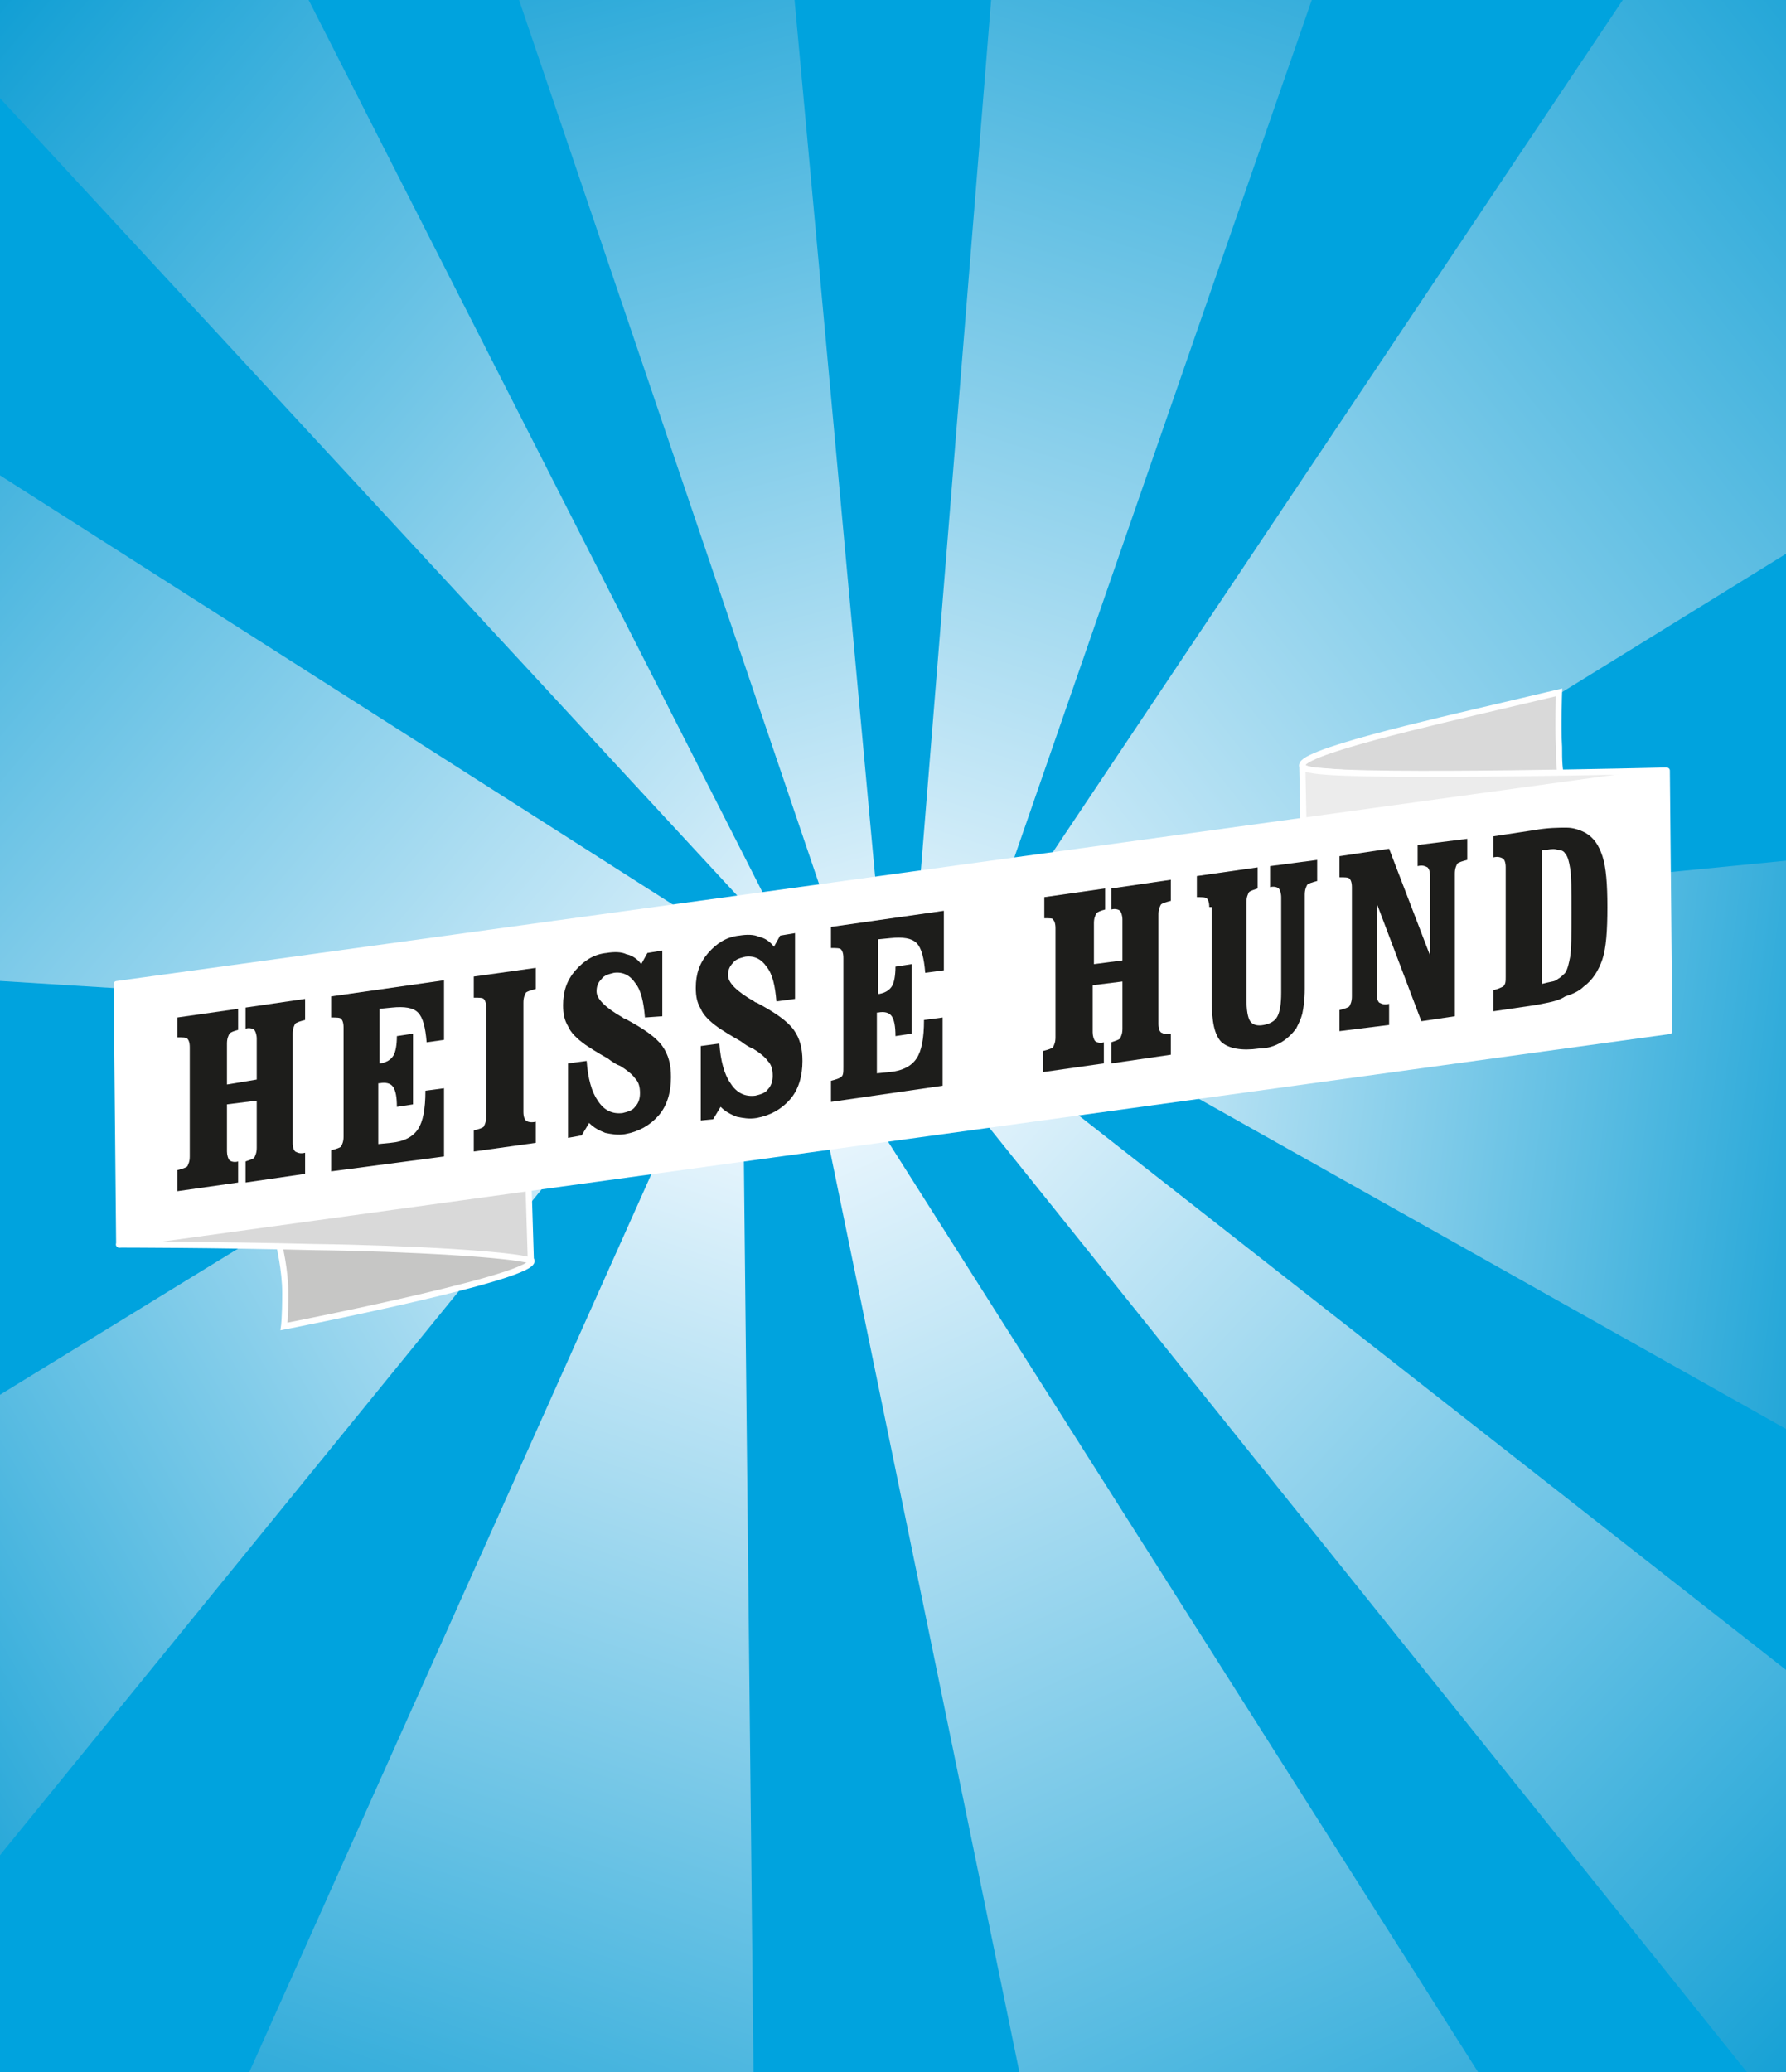
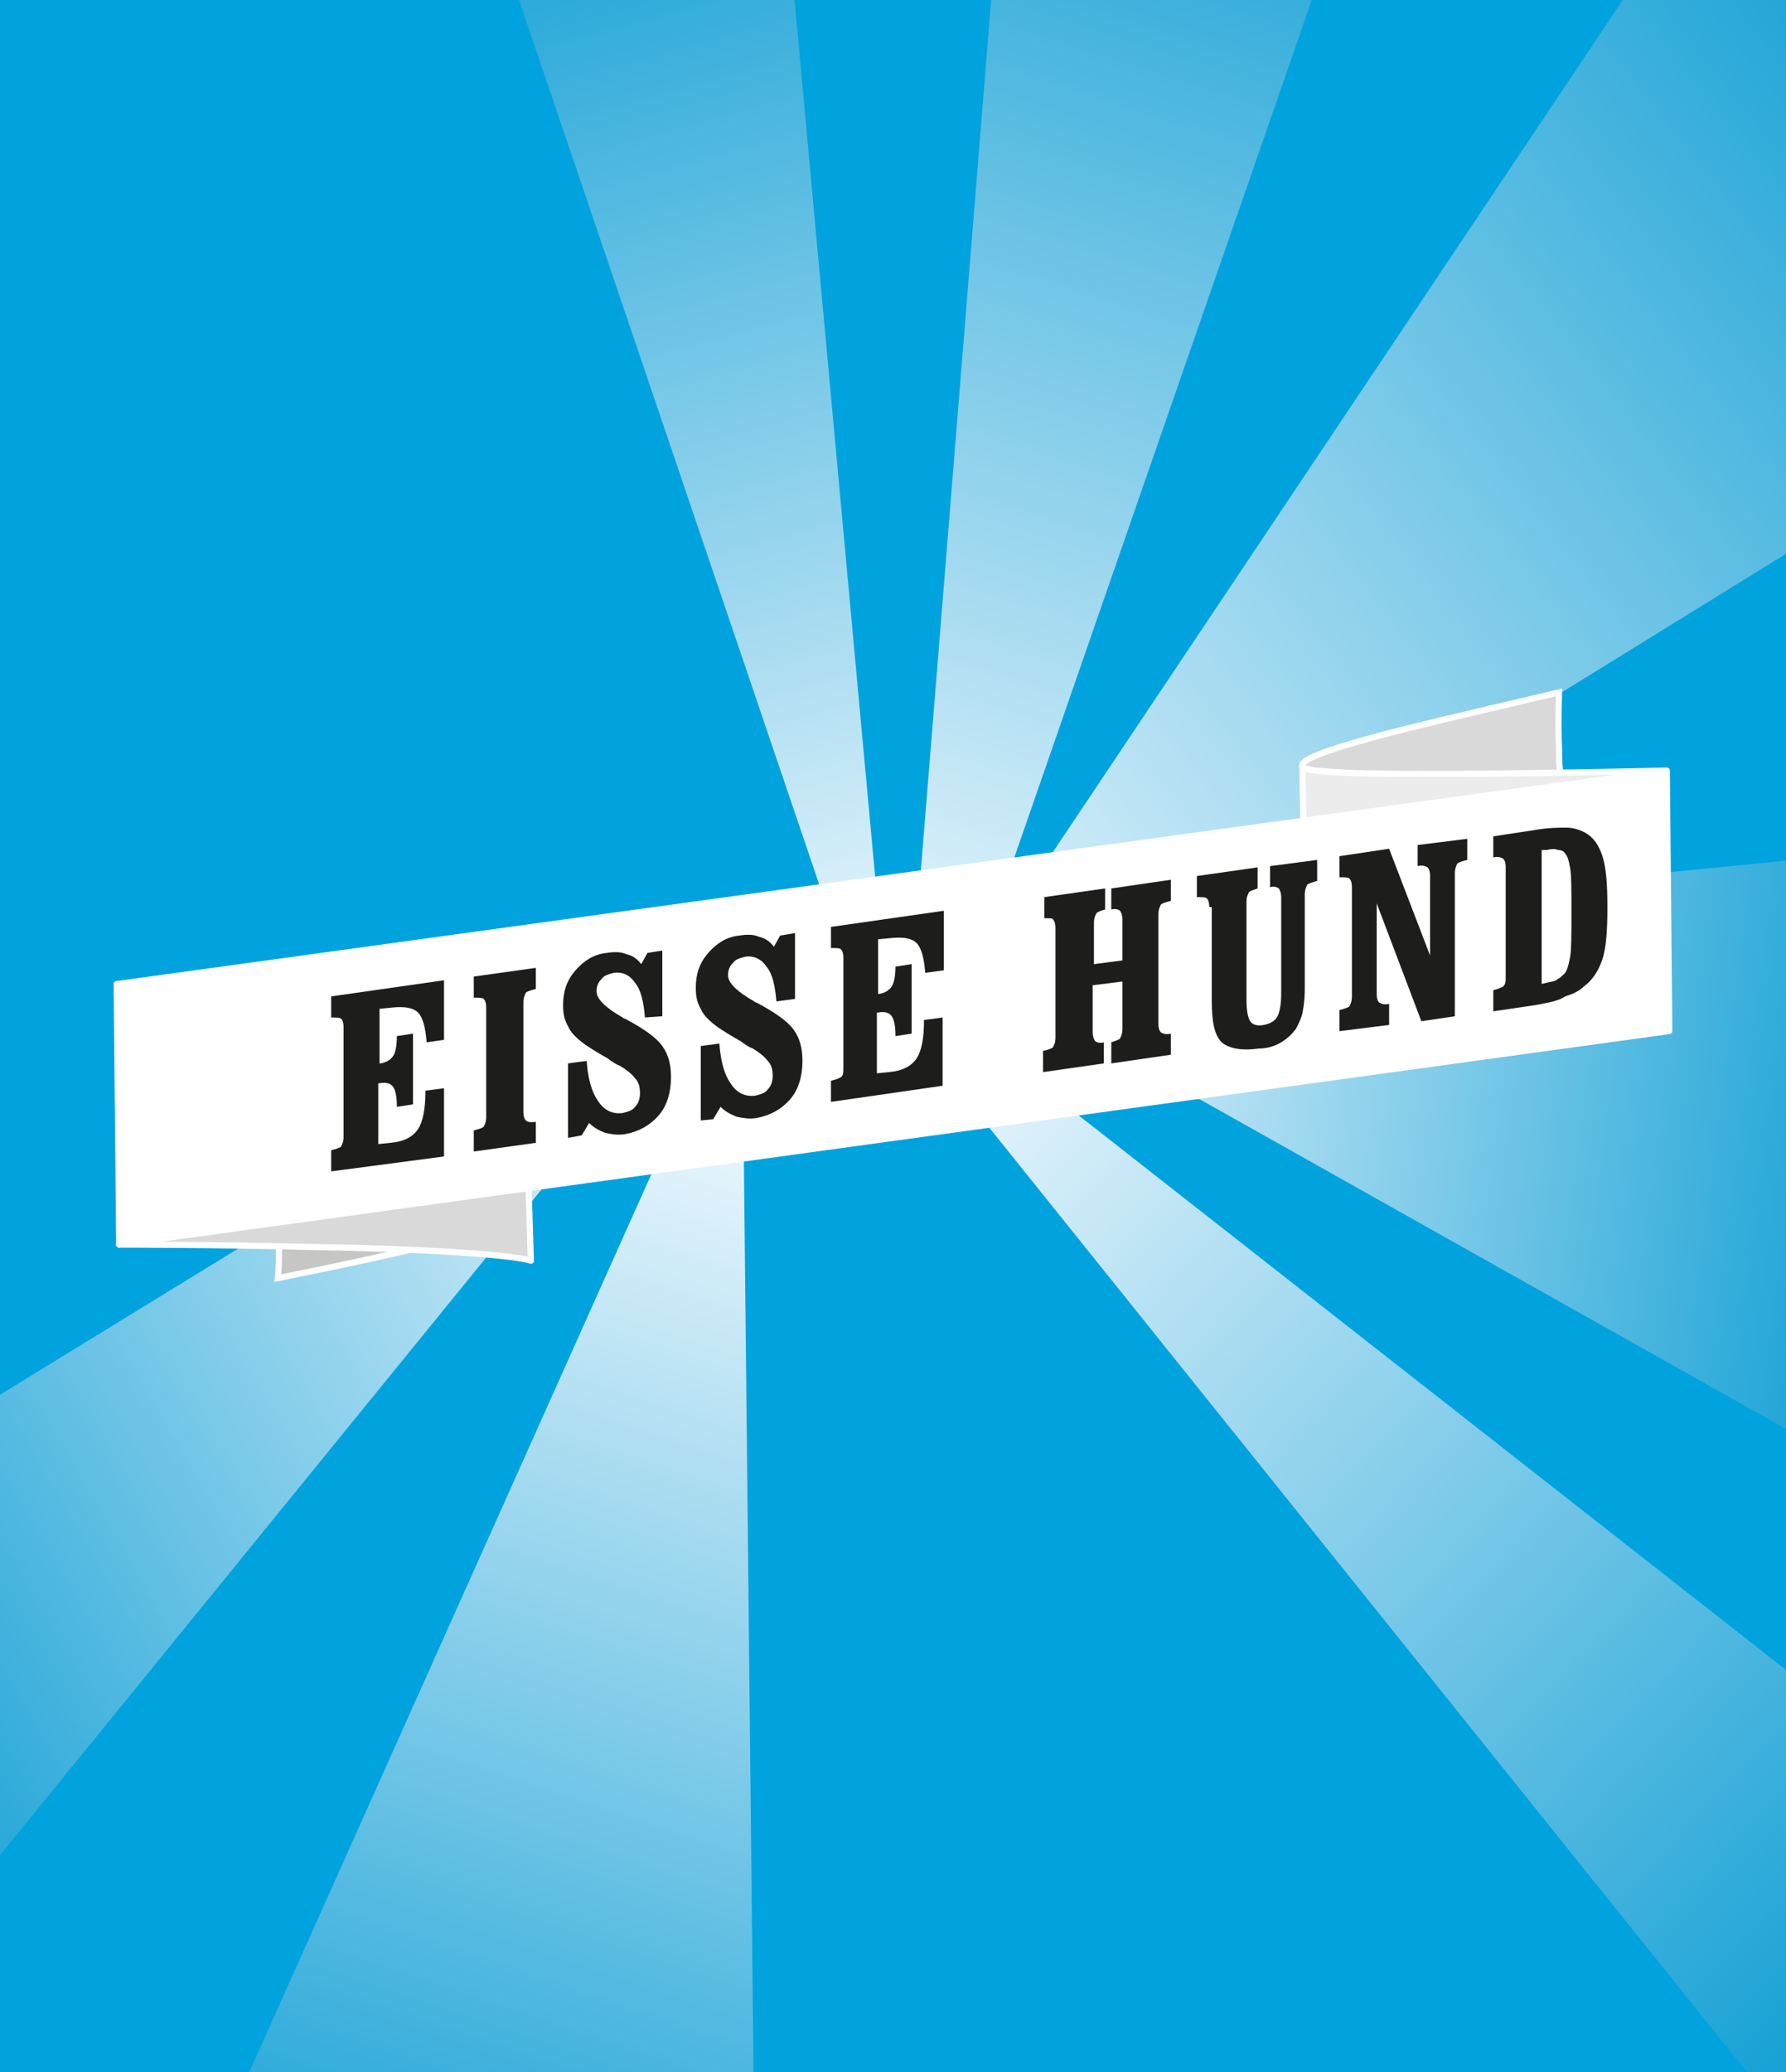
<svg xmlns="http://www.w3.org/2000/svg" xmlns:xlink="http://www.w3.org/1999/xlink" version="1.1" id="Ebene_1" x="0px" y="0px" viewBox="0 0 144 167" enable-background="new 0 0 144 167" xml:space="preserve">
  <rect x="0" y="0" width="144" height="167" fill="#333333" stroke="none" />
  <g>
    <defs>
      <rect id="SVGID_1_" x="0" y="0" width="144" height="167" />
    </defs>
    <clipPath id="SVGID_2_">
      <use xlink:href="#SVGID_1_" overflow="visible" />
    </clipPath>
    <g clip-path="url(#SVGID_2_)">
      <rect x="-3.6" y="-9.4" fill="#00A3DE" width="158.9" height="183.9" />
      <linearGradient id="SVGID_3_" gradientUnits="userSpaceOnUse" x1="76.716" y1="82.632" x2="48.115" y2="-22.794">
        <stop offset="0" style="stop-color:#F4FAFF" />
        <stop offset="0.995" style="stop-color:#0098D1" />
      </linearGradient>
      <polygon fill="url(#SVGID_3_)" points="71.3,78.7 61.8,-24.6 33.5,-24.6 68.4,78.2   " />
      <linearGradient id="SVGID_4_" gradientUnits="userSpaceOnUse" x1="63.661" y1="82.703" x2="100.023" y2="-30.5">
        <stop offset="0" style="stop-color:#F4FAFF" />
        <stop offset="0.995" style="stop-color:#0098D1" />
      </linearGradient>
      <polygon fill="url(#SVGID_4_)" points="73.2,83.1 81.9,-24.6 114.3,-24.6 76.3,84.9   " />
      <linearGradient id="SVGID_5_" gradientUnits="userSpaceOnUse" x1="62.539" y1="76.18" x2="165.45" y2="-4.776">
        <stop offset="0" style="stop-color:#F4FAFF" />
        <stop offset="0.995" style="stop-color:#0098D1" />
      </linearGradient>
      <polygon fill="url(#SVGID_5_)" points="147.3,-24.6 74.9,83.6 75.7,86.8 152.8,39.2   " />
      <linearGradient id="SVGID_6_" gradientUnits="userSpaceOnUse" x1="77.048" y1="83.524" x2="159.441" y2="94.271">
        <stop offset="0" style="stop-color:#F4FAFF" />
        <stop offset="0.995" style="stop-color:#0098D1" />
      </linearGradient>
      <polygon fill="url(#SVGID_6_)" points="152.8,68.5 77.4,75.9 80.2,79.3 148.7,117.8   " />
      <linearGradient id="SVGID_7_" gradientUnits="userSpaceOnUse" x1="70.978" y1="83.943" x2="159.557" y2="167.659">
        <stop offset="0" style="stop-color:#F4FAFF" />
        <stop offset="0.995" style="stop-color:#0098D1" />
      </linearGradient>
      <polygon fill="url(#SVGID_7_)" points="73.6,83.2 76.9,82 147.6,137.4 147.6,175.4   " />
      <linearGradient id="SVGID_8_" gradientUnits="userSpaceOnUse" x1="62.961" y1="86.36" x2="115.82" y2="202.923">
        <stop offset="0" style="stop-color:#F4FAFF" />
        <stop offset="0.995" style="stop-color:#0098D1" />
      </linearGradient>
-       <polygon fill="url(#SVGID_8_)" points="133.9,190.2 68.3,86.8 65.7,86.8 87.6,193.3   " />
      <linearGradient id="SVGID_9_" gradientUnits="userSpaceOnUse" x1="69.172" y1="89.013" x2="33.392" y2="196.028">
        <stop offset="0" style="stop-color:#F4FAFF" />
        <stop offset="0.995" style="stop-color:#0098D1" />
      </linearGradient>
      <polygon fill="url(#SVGID_9_)" points="55.8,87.3 59.9,86.3 61,190.2 9.7,190.2   " />
      <linearGradient id="SVGID_10_" gradientUnits="userSpaceOnUse" x1="64.121" y1="95.149" x2="-22.768" y2="145.884">
        <stop offset="0" style="stop-color:#F4FAFF" />
        <stop offset="0.995" style="stop-color:#0098D1" />
      </linearGradient>
      <polygon fill="url(#SVGID_10_)" points="52.5,85 -7.4,158.6 -8.8,117.8 52.5,80.2   " />
      <linearGradient id="SVGID_11_" gradientUnits="userSpaceOnUse" x1="70.059" y1="83.297" x2="-18.309" y2="8.184">
        <stop offset="0" style="stop-color:#F4FAFF" />
        <stop offset="0.995" style="stop-color:#0098D1" />
      </linearGradient>
-       <polyline fill="url(#SVGID_11_)" points="69,83.4 68,83.3 -5.7,78.7 -8.8,32.7 65.7,80.2 11.5,-26.3 -8.8,-26.3 -8.8,-1.6     68.9,82.4   " />
      <path fill="none" stroke="#FFFFFF" stroke-width="0.494" stroke-miterlimit="10" d="M139.9,6.1" />
      <path fill="#D9D9D9" stroke="#FFFFFF" stroke-width="0.494" stroke-miterlimit="10" d="M131.3,6.2" />
      <g>
        <g>
          <path fill="#D9D9D9" stroke="#FFFFFF" stroke-width="0.494" stroke-miterlimit="10" d="M106,62.1c-4.3-0.6,6.1-3.1,12.9-4.7      c6.8-1.6,6.8-1.6,6.8-1.6s-0.1,2.9,0,4.4c0,1.1,0,1.8,0.3,3.1c0,0-9.4-0.6-11.5-0.6C112.4,62.6,106,62.1,106,62.1z" />
          <path fill="#ECECEC" stroke="#FFFFFF" stroke-width="0.494" stroke-linecap="round" stroke-linejoin="round" stroke-miterlimit="10" d="      M134.3,62.1c0,0-24,0.6-28.3,0c0,0-0.7-0.1-0.8-0.2c-0.2-0.1-0.2-0.2-0.2-0.2l0.1,5l27.6-2.5L134.3,62.1z" />
        </g>
        <g>
-           <path fill="#C6C6C5" stroke="#FFFFFF" stroke-width="0.494" stroke-miterlimit="10" d="M22.5,100.3c0,0,0.5,2,0.5,3.9      c0,2-0.1,2.7-0.1,2.7s22.6-4.4,19.7-5.5c0,0-2.5-0.8-10.2-0.8C29.7,100.6,22.5,100.3,22.5,100.3z" />
+           <path fill="#C6C6C5" stroke="#FFFFFF" stroke-width="0.494" stroke-miterlimit="10" d="M22.5,100.3c0,2-0.1,2.7-0.1,2.7s22.6-4.4,19.7-5.5c0,0-2.5-0.8-10.2-0.8C29.7,100.6,22.5,100.3,22.5,100.3z" />
          <path fill="#D9D9D9" stroke="#FFFFFF" stroke-width="0.494" stroke-linejoin="round" stroke-miterlimit="10" d="M9.6,100.3      c0,0,7.7,0,15.7,0.2c7.8,0.1,16.1,0.6,17.5,1.1l-0.2-6.5l-20.3,2.3L9.6,100.3z" />
        </g>
        <polygon fill="#FFFFFF" stroke="#FFFFFF" stroke-width="0.474" stroke-linecap="round" stroke-linejoin="round" stroke-miterlimit="10" points="     134.6,83.1 9.6,100.3 9.4,79.3 134.4,62.1    " />
        <g>
-           <path fill="#1D1D1B" d="M20.7,87v-3.3c0-0.3-0.1-0.6-0.2-0.7c-0.1-0.1-0.4-0.2-0.7-0.1v-1.7l4.8-0.7v1.7      c-0.4,0.1-0.7,0.2-0.8,0.3c-0.1,0.2-0.2,0.4-0.2,0.8v8.8c0,0.4,0.1,0.6,0.2,0.7c0.2,0.1,0.4,0.2,0.8,0.1v1.7l-4.8,0.7v-1.7      c0.3-0.1,0.6-0.2,0.7-0.3c0.1-0.2,0.2-0.4,0.2-0.8v-3.8l-2.4,0.3v3.8c0,0.3,0.1,0.6,0.2,0.7c0.1,0.1,0.4,0.2,0.7,0.1v1.7      l-4.9,0.7l0-1.7c0.4-0.1,0.7-0.2,0.8-0.3c0.1-0.2,0.2-0.4,0.2-0.8v-8.8c0-0.4-0.1-0.6-0.2-0.7c-0.1-0.1-0.4-0.1-0.8-0.1V82      l4.9-0.7V83c-0.4,0.1-0.6,0.2-0.7,0.3c-0.1,0.2-0.2,0.4-0.2,0.8v3.3L20.7,87z" />
          <path fill="#1D1D1B" d="M26.7,94.4l0-1.7c0.4-0.1,0.7-0.2,0.8-0.3c0.1-0.2,0.2-0.4,0.2-0.8v-8.8c0-0.4-0.1-0.6-0.2-0.7      c-0.1-0.1-0.4-0.1-0.8-0.1v-1.7l9.1-1.3v4.8L34.4,84c-0.1-1.2-0.3-2-0.7-2.4c-0.4-0.4-1.1-0.5-2.1-0.4l-1,0.1v4.4l0.1,0      c0.5-0.1,0.8-0.3,1-0.6c0.2-0.3,0.3-0.9,0.3-1.6l1.3-0.2V89l-1.3,0.2c0-0.8-0.1-1.3-0.3-1.6c-0.2-0.3-0.6-0.4-1.1-0.3l-0.1,0      v4.9l1-0.1c1.1-0.1,1.8-0.5,2.2-1.1c0.4-0.6,0.6-1.6,0.6-3.1l1.5-0.2v5.5L26.7,94.4z" />
          <path fill="#1D1D1B" d="M43.2,78v1.7c-0.4,0.1-0.7,0.2-0.8,0.3c-0.1,0.2-0.2,0.4-0.2,0.8v8.8c0,0.4,0.1,0.6,0.2,0.7      c0.1,0.1,0.4,0.2,0.8,0.1v1.7l-5,0.7l0-1.7c0.4-0.1,0.7-0.2,0.8-0.3c0.1-0.2,0.2-0.4,0.2-0.8v-8.8c0-0.4-0.1-0.6-0.2-0.7      c-0.1-0.1-0.4-0.1-0.8-0.1v-1.7L43.2,78z" />
          <path fill="#1D1D1B" d="M45.8,91.7v-6l1.5-0.2c0.1,1.4,0.4,2.5,0.9,3.2c0.5,0.8,1.2,1.1,2,1c0.4-0.1,0.8-0.2,1-0.5      c0.3-0.3,0.4-0.7,0.4-1.1c0-0.5-0.1-0.9-0.4-1.2c-0.2-0.3-0.7-0.7-1.2-1c-0.3-0.1-0.6-0.3-1-0.6c-0.9-0.5-1.5-0.9-1.8-1.1      c-0.7-0.5-1.2-1-1.4-1.5c-0.3-0.5-0.4-1-0.4-1.7c0-1.1,0.3-2,1-2.8c0.7-0.8,1.5-1.3,2.5-1.4c0.6-0.1,1.2-0.1,1.6,0.1      c0.5,0.1,0.9,0.4,1.2,0.8l0.5-0.9l1.2-0.2v5.3L52,82c-0.1-1.2-0.3-2.2-0.8-2.8c-0.4-0.6-1-0.9-1.7-0.8c-0.4,0.1-0.8,0.2-1,0.5      c-0.3,0.3-0.4,0.6-0.4,1c0,0.6,0.7,1.3,2.1,2.1c0.1,0.1,0.2,0.1,0.2,0.1c1.5,0.8,2.5,1.5,3,2.2c0.5,0.7,0.7,1.5,0.7,2.5      c0,1.2-0.3,2.3-1,3.1c-0.7,0.8-1.6,1.3-2.7,1.5c-0.6,0.1-1.1,0-1.6-0.1c-0.5-0.2-0.9-0.4-1.3-0.8l-0.6,1L45.8,91.7z" />
          <path fill="#1D1D1B" d="M56.5,90.3v-6l1.5-0.2c0.1,1.4,0.4,2.5,0.9,3.2c0.5,0.8,1.2,1.1,2,1c0.4-0.1,0.8-0.2,1-0.5      c0.3-0.3,0.4-0.7,0.4-1.1c0-0.5-0.1-0.9-0.4-1.2c-0.2-0.3-0.7-0.7-1.2-1c-0.3-0.1-0.6-0.3-1-0.6c-0.9-0.5-1.5-0.9-1.8-1.1      c-0.7-0.5-1.2-1-1.4-1.5c-0.3-0.5-0.4-1-0.4-1.7c0-1.1,0.3-2,1-2.8c0.7-0.8,1.5-1.3,2.5-1.4c0.6-0.1,1.2-0.1,1.6,0.1      c0.5,0.1,0.9,0.4,1.2,0.8l0.5-0.9l1.2-0.2v5.3l-1.5,0.2c-0.1-1.2-0.3-2.2-0.8-2.8c-0.4-0.6-1-0.9-1.7-0.8      c-0.4,0.1-0.8,0.2-1,0.5c-0.3,0.3-0.4,0.6-0.4,1c0,0.6,0.7,1.3,2.1,2.1c0.1,0.1,0.2,0.1,0.2,0.1c1.5,0.8,2.5,1.5,3,2.2      c0.5,0.7,0.7,1.5,0.7,2.5c0,1.2-0.3,2.3-1,3.1c-0.7,0.8-1.6,1.3-2.7,1.5c-0.6,0.1-1.1,0-1.6-0.1c-0.5-0.2-0.9-0.4-1.3-0.8      l-0.6,1L56.5,90.3z" />
          <path fill="#1D1D1B" d="M67,88.8l0-1.7c0.4-0.1,0.7-0.2,0.8-0.3C68,86.7,68,86.4,68,86v-8.8c0-0.4-0.1-0.6-0.2-0.7      c-0.1-0.1-0.4-0.1-0.8-0.1v-1.7l9.1-1.3v4.8l-1.5,0.2c-0.1-1.2-0.3-2-0.7-2.4c-0.4-0.4-1.1-0.5-2.1-0.4l-1,0.1v4.4l0.1,0      c0.5-0.1,0.8-0.3,1-0.6c0.2-0.3,0.3-0.9,0.3-1.6l1.3-0.2v5.6l-1.3,0.2c0-0.8-0.1-1.3-0.3-1.6c-0.2-0.3-0.6-0.4-1.1-0.3l-0.1,0      v4.9l1-0.1c1.1-0.1,1.8-0.5,2.2-1.1c0.4-0.6,0.6-1.6,0.6-3.1l1.5-0.2v5.5L67,88.8z" />
          <path fill="#1D1D1B" d="M90.5,77.4v-3.3c0-0.3-0.1-0.6-0.2-0.7c-0.1-0.1-0.4-0.2-0.7-0.1v-1.7l4.8-0.7v1.7      c-0.4,0.1-0.7,0.2-0.8,0.3c-0.1,0.2-0.2,0.4-0.2,0.8v8.8c0,0.4,0.1,0.6,0.2,0.7c0.2,0.1,0.4,0.2,0.8,0.1V85l-4.8,0.7v-1.7      c0.3-0.1,0.6-0.2,0.7-0.3c0.1-0.2,0.2-0.4,0.2-0.8l0-3.8l-2.4,0.3v3.8c0,0.3,0.1,0.6,0.2,0.7c0.1,0.1,0.4,0.2,0.7,0.1v1.7      l-4.9,0.7l0-1.7c0.4-0.1,0.7-0.2,0.8-0.3c0.1-0.2,0.2-0.4,0.2-0.8l0-8.8c0-0.4-0.1-0.6-0.2-0.7C84.9,74,84.6,74,84.2,74v-1.7      l4.9-0.7v1.7c-0.4,0.1-0.6,0.2-0.7,0.3c-0.1,0.2-0.2,0.4-0.2,0.8v3.3L90.5,77.4z" />
          <path fill="#1D1D1B" d="M97.5,73.1c0-0.4-0.1-0.6-0.2-0.7c-0.1-0.1-0.4-0.1-0.8-0.1v-1.7l4.9-0.7v1.7c-0.3,0.1-0.6,0.2-0.7,0.3      c-0.1,0.2-0.2,0.4-0.2,0.8v7.8c0,0.9,0.1,1.5,0.3,1.8c0.2,0.3,0.6,0.4,1.1,0.3c0.5-0.1,0.9-0.3,1.1-0.7c0.2-0.4,0.3-1,0.3-1.9      v-7.7c0-0.3-0.1-0.6-0.2-0.7c-0.1-0.1-0.4-0.2-0.7-0.1v-1.7l3.8-0.5V71c-0.4,0.1-0.7,0.2-0.8,0.3c-0.1,0.2-0.2,0.4-0.2,0.8v7.6      c0,0.9-0.1,1.5-0.2,2c-0.1,0.4-0.3,0.8-0.5,1.2c-0.3,0.4-0.7,0.8-1.2,1.1c-0.5,0.3-1.1,0.5-1.8,0.5c-1.4,0.2-2.4,0-3-0.5      c-0.6-0.6-0.8-1.7-0.8-3.4V73.1z" />
          <path fill="#1D1D1B" d="M111,80.1c0,0.4,0.1,0.6,0.2,0.7c0.2,0.1,0.4,0.2,0.8,0.1v1.7l-4,0.5l0-1.7c0.4-0.1,0.7-0.2,0.8-0.3      c0.1-0.2,0.2-0.4,0.2-0.8v-8.8c0-0.4-0.1-0.6-0.2-0.7c-0.1-0.1-0.4-0.1-0.8-0.1v-1.7l4-0.6l3.3,8.6v-6.4c0-0.4-0.1-0.6-0.2-0.7      c-0.2-0.1-0.4-0.2-0.8-0.1v-1.7l4-0.5v1.7c-0.4,0.1-0.7,0.2-0.8,0.3c-0.1,0.2-0.2,0.4-0.2,0.8v11.5l-2.7,0.4l-3.6-9.5V80.1z" />
          <path fill="#1D1D1B" d="M123.8,81l-3.4,0.5l0-1.7c0.4-0.1,0.6-0.2,0.8-0.3c0.2-0.2,0.2-0.4,0.2-0.8v-8.8c0-0.4-0.1-0.6-0.2-0.7      c-0.2-0.1-0.4-0.2-0.8-0.1l0-1.7l3.3-0.5c1.1-0.2,2-0.2,2.6-0.2c0.6,0,1.1,0.2,1.5,0.4c0.7,0.4,1.1,1,1.4,1.9      c0.3,0.9,0.4,2.3,0.4,4.1c0,1.9-0.1,3.3-0.4,4.2c-0.3,0.9-0.8,1.7-1.5,2.2c-0.4,0.4-0.9,0.6-1.5,0.8      C125.6,80.7,124.8,80.8,123.8,81z M124.3,68.5l0,10.8l0.4-0.1c0.4-0.1,0.7-0.1,0.9-0.3c0.2-0.1,0.4-0.3,0.6-0.5      c0.2-0.3,0.3-0.8,0.4-1.3c0.1-0.6,0.1-1.8,0.1-3.6c0-1.8,0-3-0.1-3.5c-0.1-0.6-0.2-1-0.4-1.2c-0.1-0.2-0.3-0.3-0.6-0.3      c-0.2-0.1-0.5-0.1-0.9,0L124.3,68.5z" />
        </g>
      </g>
    </g>
  </g>
</svg>